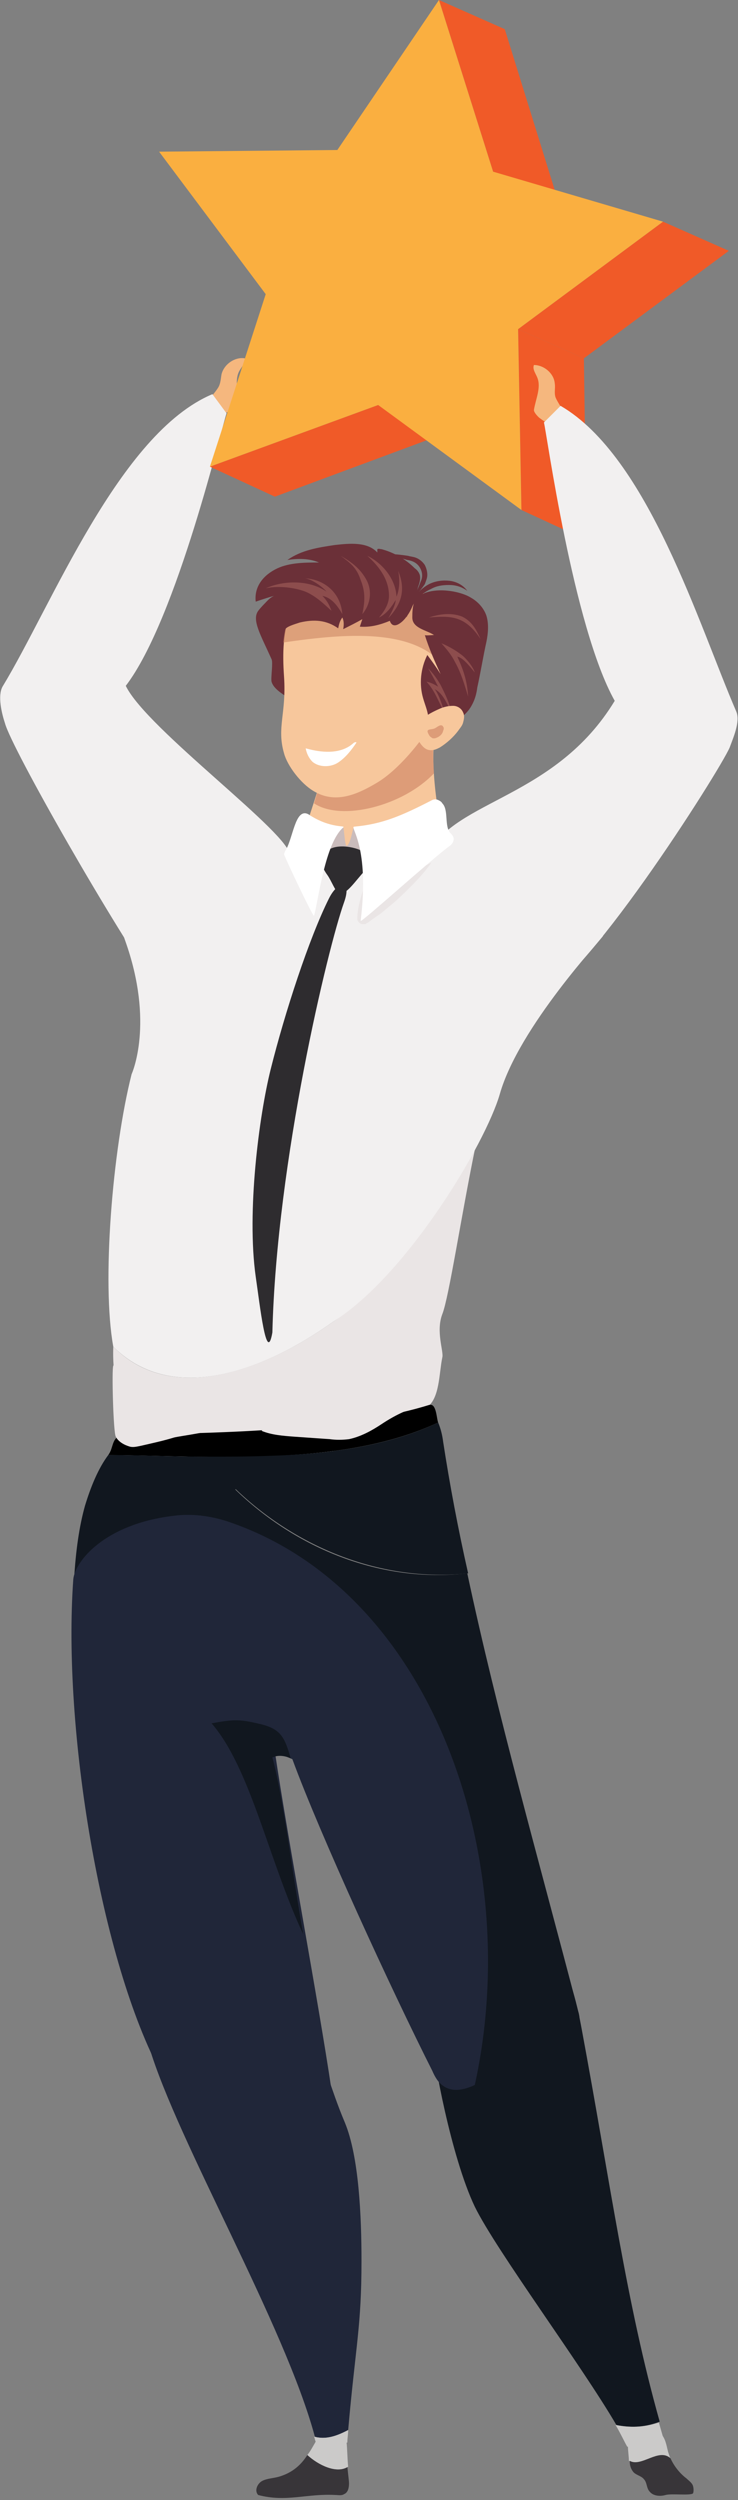
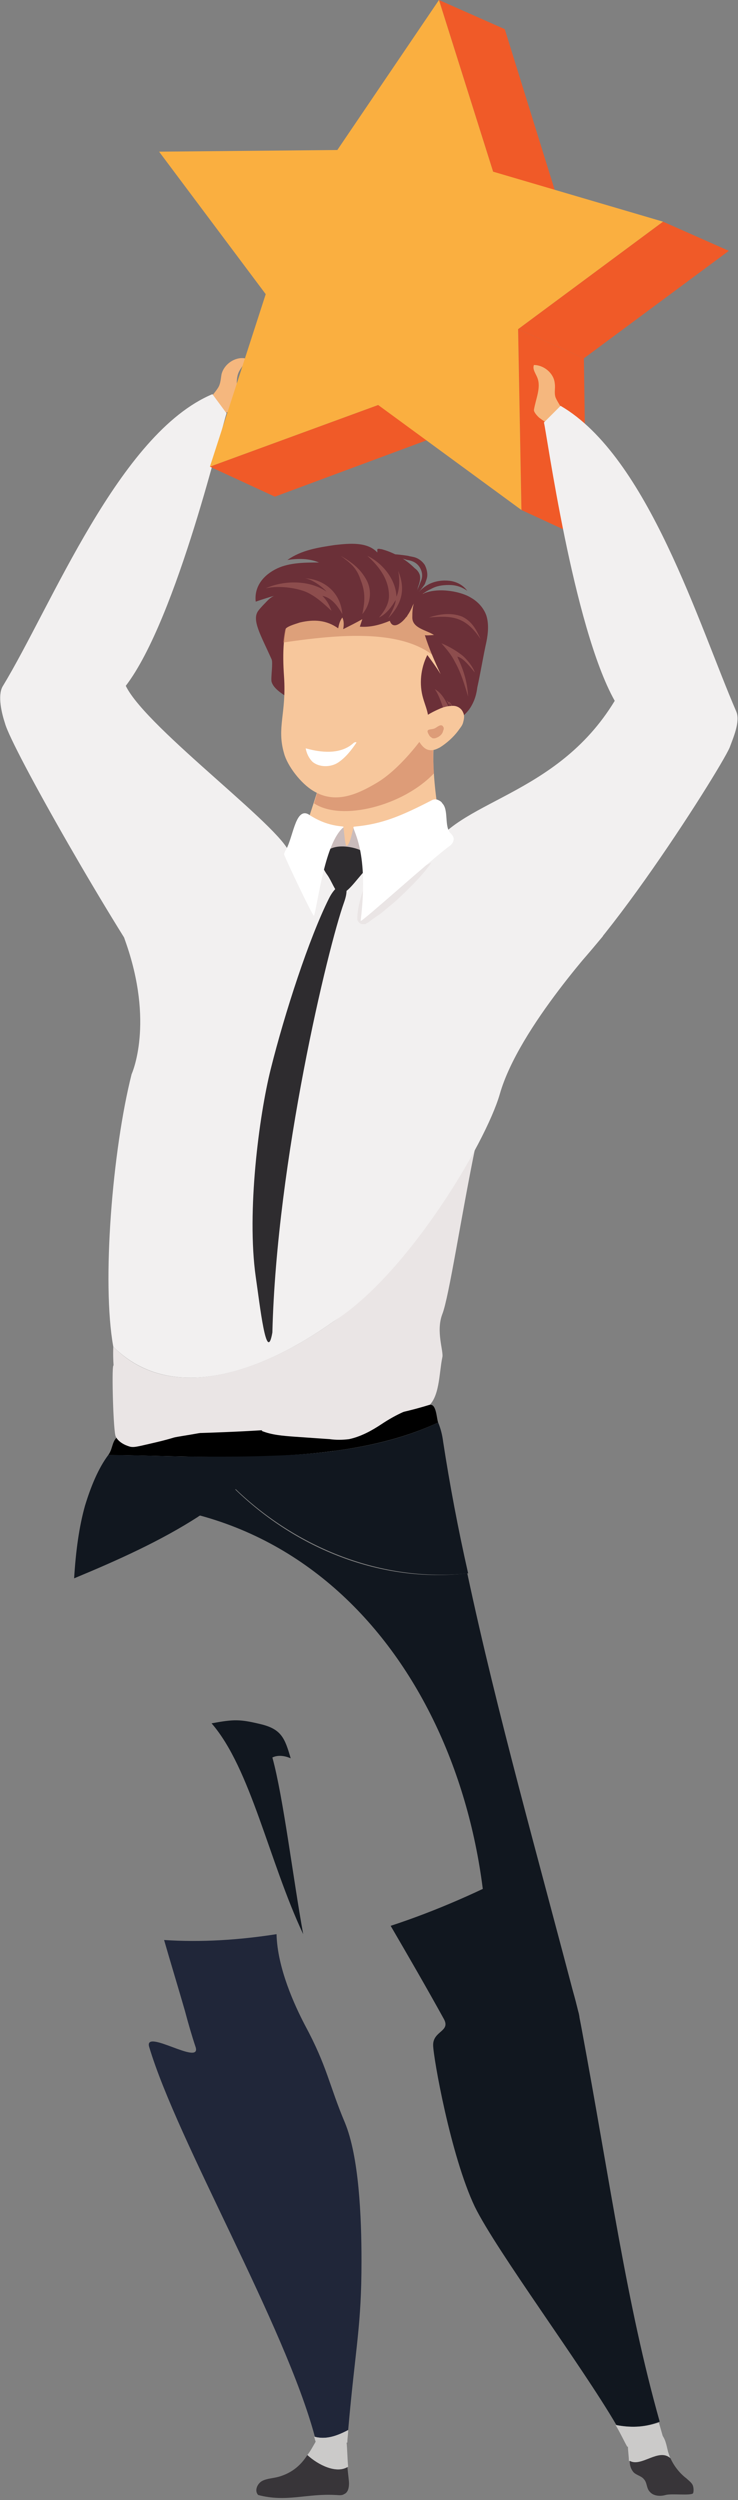
<svg xmlns="http://www.w3.org/2000/svg" id="Layer_1" x="0px" y="0px" viewBox="0 0 88.6 300" style="enable-background:new 0 0 88.6 300;" xml:space="preserve">
  <rect x="0" y="0" width="88.6" height="300" fill="#808080" stroke="none" />
  <style type="text/css"> .st0{fill:#F5B77E;} .st1{fill:#F2F0F0;} .st2{fill:#F05A28;} .st3{fill:#FAAF40;} .st4{fill:#6B3038;} .st5{fill:#F7C79C;} .st6{opacity:0.58;fill:#CA7D5F;} .st7{opacity:0.55;fill:#C97F5F;} .st8{fill:#8D4D4D;} .st9{fill:#FFFFFF;} .st10{fill:#383539;} .st11{fill:#CBCAC9;} .st12{fill:#202639;} .st13{fill:#11171F;} .st14{fill:#EAE5E5;} .st15{opacity:0.31;fill:#E29761;} .st16{fill:#CABCBC;} .st17{fill:#2E2C2F;} </style>
  <g>
    <g>
      <path class="st0" d="M27.9,49.1c0.2-0.1,0.7-0.5,0.7-0.8c0-1.3-0.5-2.8,0.2-3.9c0.3-0.5,0.7-0.9,0.6-1.4c-1.2-0.2-2.5,0.7-2.8,1.9 c-0.1,0.5-0.1,1.1-0.4,1.6c-0.3,0.5-1.1,1.4-1.4,1.8c-0.3,0.5-0.1,0.5,0.2,1C25.8,50.4,27.1,49.6,27.9,49.1z" />
      <path class="st1" d="M15.1,82.3c6.2-8.1,11.7-31.8,12.1-32.7l-1.7-2.3C14.3,52,6.2,72.7,0.3,82.4c-0.6,1.1-0.1,3.2,0.3,4.4 c0.8,3,13.1,24.6,18.9,32.7c2.1-3.8,14.7-12.8,15.3-16.8C35.1,100.2,17.6,87.5,15.1,82.3z" />
    </g>
    <g>
      <g>
        <polygon class="st2" points="45.4,48.6 53.2,52.1 33,59.6 25.2,56 " />
      </g>
      <g>
        <polygon class="st2" points="52.7,0 60.6,3.5 67,24.1 59.2,20.6 " />
      </g>
      <g>
        <polygon class="st2" points="62.2,39.5 70.1,43 70.4,64.8 62.6,61.2 " />
      </g>
      <g>
        <polygon class="st2" points="79.6,26.6 87.5,30.1 70.1,43 62.2,39.5 " />
      </g>
      <polygon class="st3" points="59.2,20.6 79.6,26.6 62.2,39.5 62.6,61.2 45.4,48.6 25.2,56 31.9,35.3 19.1,18.2 40.5,18 52.7,0 " />
    </g>
    <g>
      <path class="st0" d="M64.7,50.1c-0.2-0.2-0.6-0.6-0.6-0.9c0.2-1.3,0.9-2.7,0.4-3.9c-0.2-0.5-0.6-1-0.4-1.5c1.2,0,2.4,1,2.5,2.2 c0.1,0.6-0.1,1.1,0.1,1.7c0.2,0.5,0.9,1.5,1.1,2c0.3,0.5,0,0.5-0.3,1C66.7,51.6,65.5,50.7,64.7,50.1z" />
      <path class="st1" d="M73.8,84.1c-5-8.9-8.2-32.4-8.5-33.4l2-2C77.8,54.8,83.9,75,88.4,85.4c0.5,1.2-0.4,3.2-0.8,4.3 c-1.2,2.8-18.1,29.5-23.5,30.2c-1.6-4-12.5-13.4-12.6-17.5C54.6,96,66.7,95.8,73.8,84.1z" />
    </g>
    <g>
      <g>
        <path class="st4" d="M31,73.3c-0.8,1.1,0.3,2.9,1.6,5.8c0.2,0.4-0.1,2.2,0,2.7c0.4,1.5,3.6,2.5,4.5,3.7c-0.5-2.8-0.7-4.8-0.6-7.6 c0-0.6-1.3-2.2-1.2-2.2L32,72.2C31.7,72.5,31.3,72.9,31,73.3z" />
        <path class="st5" d="M52.6,87.3c-3.4-0.1-5.5-0.1-8.9-0.2c-0.5,0-1,0-1.4,0.3c-0.4,0.3-1.9,0.8-2.1,1.3c-1.4,3.7-2.6,8.2-4,11.9 c-0.2,0.2-0.5,0.3-0.8,0.5c0.6,6.6,4.4,12.1,12.3,6.6c1.5-1.2,3.3-2.5,5-3.8c0.5-0.7,0.8-1,1.2-1.8 C52.4,99.2,51.3,88.9,52.6,87.3z" />
        <path class="st6" d="M52.6,87.5c-3.4-0.1-5.5-0.1-8.9-0.2c-0.5,0-1,0-1.4,0.3c-0.4,0.3-1.9,0.8-2.1,1.3c-1,2.7-1.6,4.5-2.5,7.5 c3.3,2.2,10.7,0.3,14.4-3.6C51.9,89.8,52,88.2,52.6,87.5z" />
        <path class="st5" d="M34.1,81.2c0.3,4.4-0.9,6.1,0,9.2c0.4,1.5,2,3.6,3.5,4.5c2.6,1.6,5.2,0.5,7.7-1c2.5-1.5,5.3-4.9,6.7-7.3 c2.2-3.8,3.4-6.2,3-10.5c-0.5-5.5-9-6.7-14-6.3C34.4,70.3,33.7,75.5,34.1,81.2z" />
        <path class="st7" d="M55,76.2c-0.5-5.5-9-6.7-14-6.3c-5,0.3-6.6,3.3-7,7.2c7.6-1.1,18-2.2,20.5,5.1C55.7,79.9,55.3,79.2,55,76.2z " />
        <path class="st4" d="M50.4,69c-0.1-0.3-0.3-0.6-0.6-0.8c-1.1-1.1-2.5-1.9-4-2.3c-0.2,0-0.3-0.1-0.5,0l0,0.4 c-1.2-1.3-3.3-1.1-5.1-0.9c-2,0.3-4,0.6-5.7,1.8c1.3-0.2,2.6-0.2,3.8,0.3c-1.6,0-3.5,0-5,0.7c-1.7,0.8-2.8,2.2-2.6,4 c1.7-0.6,3.3-1,3.3-1c-1.3,0.1-1.9,0.9-2.1,1.1l2.3,3.3c0.1-0.4,1.2-0.7,1.8-0.9c1.7-0.4,3.2-0.3,4.6,0.7 c0.1-0.5,0.2-0.9,0.5-1.3c0.2,0.4,0.2,0.9,0.1,1.4c0.8-0.4,1.6-0.8,2.3-1.2c-0.1,0.3-0.2,0.6-0.3,0.9c1.2,0.1,2.4-0.2,3.6-0.7 c0.4,1.2,1.6,0.1,2-0.5c0.8-1,1.1-2.4,1.4-3.6C50.4,69.9,50.5,69.4,50.4,69z" />
        <path class="st8" d="M31.9,70.6c2.2-1,5.3-1,7.3,0.4c-0.4-0.5-1.7-1.5-2.6-1.6c2.3,0.1,4.3,1.7,4.5,4.3c-0.8-1.4-1.5-2-2.4-2.2 c0.5,0.5,0.8,1,1.1,1.8c-1-0.9-1.6-1.5-2.7-2.1C36,70.6,33.6,70.2,31.9,70.6z" />
        <path class="st8" d="M40.9,66.7c1.4,0.8,2.4,1.6,3.1,2.9c0.7,1.3,0.5,2.9-0.5,4.1c0.3-1.5,0.4-2.6-0.2-4.1 C42.8,68.1,42.1,67.6,40.9,66.7z" />
        <path class="st8" d="M47.8,68.5c0.2,0.9,0.2,2.2-0.2,3.1c-0.1-2.2-1.8-4.1-3.5-4.9c1.1,1,2.6,2.6,2.6,4.8c0,1-0.6,1.9-1.2,2.6 c0.9-0.4,1.6-1.4,2-2.1c0,0.6-0.6,1.7-0.9,2.2C48.1,72.6,48.8,70.9,47.8,68.5z" />
        <path class="st4" d="M49.8,71.8c0.1-0.7,0.5-1.4,0.7-2c0.3-0.6,0.2-1.2-0.1-1.7c-0.3-0.5-0.8-0.8-1.5-0.9c-0.7-0.2-1.3-0.4-2-0.7 c0.7,0,1.4,0.1,2.1,0.2c0.3,0.1,0.7,0.1,1.1,0.3c0.4,0.2,0.7,0.5,0.9,0.8c0.2,0.4,0.3,0.8,0.3,1.2c0,0.4-0.2,0.8-0.3,1.1 C50.6,70.7,50.1,71.2,49.8,71.8z" />
        <g>
          <path class="st4" d="M54.1,87.3c0.8-0.9,1.9-1.5,2.5-2.6c0.4-0.7,0.6-1.4,0.7-2.2c0.4-1.8,0.7-3.7,1.1-5.5c0.2-1,0.3-2.1,0-3.1 c-0.3-0.9-1-1.7-1.9-2.2c-1.3-0.8-4.3-1.3-6-0.3c-0.9,0.5-1,1.5-1,2.7c0,1.3,1.7,1.5,2.6,2.1c-0.1,0-1.1,0.1-1.1,0 c0.5,1.6,1.2,3.2,1.9,4.7c-0.5-0.8-1-1.5-1.6-2.3c-0.8,1.6-1,3.5-0.5,5.2c0.2,0.7,0.5,1.4,0.6,2.1c0,0.2,0,0.3,0,0.5 c0.8,0.3,1.6,0.7,2.4,1.1C53.9,87.6,54,87.5,54.1,87.3z" />
          <path class="st8" d="M56.2,83.6c-0.1-1.9-0.6-3.3-1.3-4.8c0.6,0.1,1.3,0.9,2.1,1.9c-0.2-0.7-1.1-1.8-1.7-2.2 c-1.2-0.9-2.3-1.3-2.3-1.3c0.7,0.8,1.2,1.4,1.6,2.2C55.1,80.3,55.5,81.2,56.2,83.6z" />
          <path class="st8" d="M57.7,76.7c-1.9-2.9-3.7-2.8-6.2-2.6c0.9-0.3,2.5-0.7,4-0.1C56.7,74.6,57.2,75.6,57.7,76.7z" />
-           <path class="st8" d="M54.3,85.7c-0.6-1.1-1-2.4-2.1-3c0.5,0.7,0.9,1.9,1.2,2.9c-0.9-1.7-1.2-2.7-2.2-3.8 c0.5,0.1,0.9,0.3,1.4,0.6c-0.4-0.8-0.8-1.5-1.2-2.2c0.6,0.6,1.1,1.3,1.5,2C53.4,83.2,53.9,84.2,54.3,85.7z" />
+           <path class="st8" d="M54.3,85.7c-0.6-1.1-1-2.4-2.1-3c0.5,0.7,0.9,1.9,1.2,2.9c0.5,0.1,0.9,0.3,1.4,0.6c-0.4-0.8-0.8-1.5-1.2-2.2c0.6,0.6,1.1,1.3,1.5,2C53.4,83.2,53.9,84.2,54.3,85.7z" />
          <path class="st4" d="M48.8,74.1c0.2-1.6,1.2-3.2,2.7-4c0.8-0.4,1.7-0.5,2.5-0.4c0.8,0.1,1.6,0.5,2.1,1.2 c-0.7-0.5-1.4-0.7-2.2-0.7c-0.8,0-1.5,0.1-2.2,0.5c-0.7,0.3-1.3,0.8-1.8,1.4C49.5,72.7,49.1,73.4,48.8,74.1z" />
        </g>
        <path class="st5" d="M52.9,85c0.5-0.2,1-0.3,1.5-0.3c0.5,0,1,0.3,1.2,0.8c0.2,0.4,0.1,0.8,0,1.2c-0.1,0.4-0.4,0.7-0.6,1 c-0.6,0.8-1.4,1.5-2.2,2c-0.4,0.2-0.8,0.4-1.3,0.3c-0.6-0.1-1-0.7-1.3-1.2C49.3,86.7,51.3,85.7,52.9,85z" />
        <path class="st6" d="M52.2,87.4c0.2-0.1,0.3-0.2,0.5-0.3c0.2-0.1,0.4-0.1,0.5,0.1c0.1,0.1,0.1,0.3,0,0.5c-0.1,0.5-0.6,0.8-1,0.9 c-0.1,0-0.1,0-0.2,0c-0.1,0-0.2-0.1-0.2-0.1c-0.2-0.1-0.3-0.3-0.4-0.5C51.1,87.4,51.8,87.6,52.2,87.4z" />
      </g>
      <path class="st9" d="M42.4,89.2c0.1-0.1,0.3-0.2,0.4-0.1c-0.6,0.9-1.3,1.8-2.2,2.4c-0.9,0.6-2.3,0.6-3.1-0.1 c-0.4-0.4-0.7-1-0.8-1.6C37.8,90.1,40.6,90.8,42.4,89.2z" />
    </g>
    <path class="st10" d="M36.9,294.6c-0.7,1.1-1.7,2.1-3.4,2.6c-0.7,0.2-1.4,0.2-2,0.5c-0.6,0.3-1,1.2-0.5,1.7c3.4,0.9,5.8-0.2,9.3,0 c0.3,0,0.7,0.1,1-0.1c0.5-0.2,0.6-0.8,0.6-1.3c0-0.3-0.1-1-0.2-2C40.5,296.9,38.2,295.8,36.9,294.6z" />
    <path class="st11" d="M37.9,293c-0.3,0.5-0.6,1.1-1,1.6c1.3,1.2,3.5,2.3,4.9,1.4c-0.1-0.9-0.1-2.1-0.2-3 C41.6,290.5,40,289.2,37.9,293z" />
    <path class="st11" d="M80.5,295.1c-0.1-0.3-0.2-0.6-0.3-0.9c-0.2-0.8-0.3-1.6-0.9-2.2c-0.8-0.8-2.7-0.8-3.5,0.1 c-0.7,0.8-0.3,2.2-0.3,3.2C77,296.1,79,295.2,80.5,295.1z" />
    <path class="st10" d="M83.1,298.1c-0.2-0.3-0.5-0.5-0.7-0.7c-0.8-0.6-1.5-1.5-1.9-2.4c-1.4-1.3-3.5,1.1-4.9,0.3c0,0,0,0,0,0 c0,0.5,0.1,0.9,0.4,1.3c0.3,0.4,1,0.5,1.3,0.9c0.4,0.4,0.3,1.1,0.7,1.5c0.4,0.5,1.2,0.6,1.9,0.4c0.7-0.2,3,0.1,3.3-0.2 C83.3,299,83.3,298.4,83.1,298.1z" />
    <path class="st12" d="M41.8,291.6c0.9-10.2,1.6-12.4,1.6-20.3c0-5.3-0.3-12.5-2-16.6c-1.9-4.5-2.1-6.7-4.8-11.7 c-1.2-2.3-3.3-6.8-3.4-10.9c-4.5,0.7-9,1-13.5,0.7c0.6,2.1,1.9,6.4,2.5,8.5c0.4,1.5,0.8,2.9,1.3,4.4c0.6,2.2-6.2-2.3-5.6-0.1 c3.4,11.4,16.3,33.4,19.9,46.8C39.1,292.8,40.5,292.3,41.8,291.6z" />
    <path class="st11" d="M37.7,292.4c0.1,0.2,0.1,0.4,0.2,0.6c-0.5,0.9,2,0.6,3.8,0.1c0-0.5,0.1-1,0.1-1.5 C40.5,292.3,39.1,292.8,37.7,292.4z" />
    <path class="st13" d="M79.2,290.6c-4-14.2-5.9-28.5-9.4-47.3c-1.7-9.3-4.2-9.6-6.8-18.7c0-0.1-0.1-0.3-0.1-0.4 c-5.1,2.7-10.5,5.1-16,6.9c2.1,3.6,4.3,7.4,6.4,11.2c0.8,1.5-1.3,1.4-1.3,3.1c0,1.4,2.1,13.3,5,19.4c2.6,5.3,12.8,19,17,26.2 C76,291.4,77.6,291.2,79.2,290.6z" />
    <path class="st11" d="M73.9,291c0.6,1,1,1.9,1.4,2.6c2.3,0.3,4.7,0,4.4-0.8c-0.2-0.7-0.4-1.4-0.6-2.1C77.6,291.2,76,291.4,73.9,291 z" />
    <path class="st14" d="M57.1,137.5c-0.8,0.2-1.6,0.3-2.3,0.5c-4.7,9.8-5.6,21-5.9,32.3c0.8-0.4,1.6-0.9,2.3-1.4c1.6-1,1.5-4.1,1.9-6 c0.2-0.7-0.8-3.1,0-5.2C53.9,155.7,55.4,145.7,57.1,137.5z" />
    <path class="st15" d="M35.6,101.2c-0.1,0-0.1,0.1-0.2,0.1c-0.8,6.8-1.6,13.6-0.1,20.3c3.8-8.4,13.6-10.8,18.8-17.9 c-1.8,1.5-3.7,2.8-5.3,4.2C40.5,113.9,36.4,108.2,35.6,101.2z" />
    <path class="st14" d="M40,158.6c-8,5.7-19.3,10.2-26.4,3c-0.3,8.2,4.2,11.5,0.1,13.7c12.9,1.9,23.4,1.4,35.3-5 c0.3-11.4,1.2-22.6,5.9-32.3C53.4,138.4,46.2,154.7,40,158.6z" />
    <path class="st1" d="M20,109.6C20.1,109.4,19.8,109.7,20,109.6L20,109.6z" />
    <path class="st1" d="M72.4,112.3c0.1-4.1-16.3-8.9-18.2-11.4c0-0.1-0.7-1.4-0.7-1.4c-8.5,1.4-11.9,2.4-11.9,2.4 c0-0.1-5.1-0.6-5-0.8c-4.8,3.1-7.9,4.1-16.6,8.5c-1.5,0.4-6.7-1.6-5,3.2c3.6,10,0.8,16.1,0.8,16.1c-2.3,9.1-3.6,25-2.2,32.7 c7.2,7.2,18.4,2.7,26.4-3c8.9-5.6,18.3-21.4,20-27.3C62.3,123.2,72.4,112.5,72.4,112.3z" />
    <path d="M52.6,170.7c-0.2-0.5-0.2-2.4-1.1-2.1c-13.2,4.1-36.3,3.2-37.2,3.7c-0.9,0.5-0.7,1.5-1.3,2.3 C25.2,174.7,41.1,176.1,52.6,170.7z" />
    <path class="st16" d="M39,103.5c-0.2,0-0.3-0.1-0.5-0.2c-0.3-0.3-0.2-0.8,0-1.2c0.4-0.8,0.8-1.7,1.5-2.2c0.5-0.3,0.7-0.6,1.2-0.6 c0.1,0,0.2,2.2,0.4,2.2c0.4,0,0.8-2.1,0.8-2.1c0.2,0,0.4,0.1,0.6,0.3c0.1,0.1,0.2,0.2,0.3,0.4c0.4,0.7,0.6,1.4,0.9,2.1 c0.1,0.2,0.2,0.5,0.2,0.8c0,0.5-0.2,0.7-0.7,0.7c-0.5,0.1-1.1,0.1-1.6,0.2C41.1,103.8,40,103.8,39,103.5z" />
    <path class="st13" d="M69.4,241.3c-4.8-18.4-9.7-35.6-13.3-52.5c-10.4,1.2-20.6-3-27.9-10.1c-1.4,1.2-3.3,2-4.8,3 c27.4,7,39.8,40.4,33.5,68.4c0.4-0.2,0.7-0.3,1.1-0.5c3.4-1.8,6.8-3.6,10.2-5.3C69.3,243.7,69.9,242.9,69.4,241.3z" />
    <path class="st13" d="M53.2,173c-0.1-0.8-0.3-1.6-0.6-2.3c-5.9,2.8-13.1,3.8-20.3,4c-2.5,0.1-5,0.1-7.5,0.1 c-4.1,0-8.1-0.2-11.8-0.2c-1.2,1.6-2.1,3.8-2.8,6.1c-0.7,2.5-1.1,5.4-1.3,8.7c5.3-2.2,10.4-4.5,14.9-7.4c0,0,0,0,0,0 c0.1-0.1,0.2-0.1,0.3-0.2c0.1-0.1,0.2-0.1,0.2-0.1c0,0,0,0,0,0c1.4-0.9,2.7-1.9,4-3c7.3,7,17.5,11.2,27.9,10.1 C55,183.5,54,178.2,53.2,173z" />
-     <path class="st12" d="M27.4,182.6c-2.1-0.7-4.4-1-6.6-0.7c-8.3,1-11.8,5.5-12,7.6c-1.3,18,3.3,45.9,10.6,59.4 c0.7,1.3,1.5,2.1,2.7,2.9c0.3,0.2,0.6,0.4,1,0.5c5.5,1.4,11.5,0.8,16.7-1.5c-1.6-10.8-5.2-29.8-6.8-40.6c0.7,0.3,1.4,0.6,2.1,0.9 c3.3,9,11.9,27.7,16.8,37.4c0.3,0.7,0.7,1.4,1.3,1.8c1.1,0.8,2.5,0.5,3.8-0.1C62.9,223.4,52.2,191,27.4,182.6z" />
    <path class="st13" d="M36.4,232.1c-4.1-8.7-6.3-19.9-11-25.3c2.7-0.5,3.4-0.5,5.9,0.1c2.5,0.6,2.9,1.7,3.6,4.1c0,0-1.2-0.6-2.2-0.1 C34,215.6,35.2,225.5,36.4,232.1z" />
    <path class="st14" d="M45.8,170.9c-1.2,0.8-2.5,1.5-3.9,1.8c-0.8,0.1-1.6,0.1-2.3,0c-1.4-0.1-2.9-0.2-4.3-0.3 c-1.3-0.1-2.7-0.2-3.9-0.7c0.5-0.5,1.3-0.7,1.9-0.8c2.6-0.6,5.3-1.2,7.9-1.7c2.3-0.5,4.7-1,7.1-1c1.2,0,1,0.6,0.2,1.2 C47.6,169.8,46.7,170.3,45.8,170.9z" />
    <path class="st14" d="M13.9,172.4c0.3,0.6,1,1,1.7,1.2c0.4,0.1,0.8,0,1.3-0.1c1.3-0.3,2.7-0.6,4-1c0.8-0.2,5-0.7,5.6-1.3 c-0.5-0.4-4.5-0.3-5.1-0.4c-1.7-0.5-3.4-0.9-5.1-1.2c-0.6-0.1-2.5-6.5-2.7-5.7C13.4,164.2,13.6,171.9,13.9,172.4z" />
    <path class="st17" d="M43.7,102.3c0.4,0.5,0.3-0.2,0.4,0.5c0.1,0.4,0.3,1.1,0,1.4c-1,0.9-2.1,2.7-3,3c-0.1,0-0.3,0.1-0.4,0 c-0.4-0.1-0.9-1.5-1.4-2.2c-0.3-0.4-0.6-1-0.6-1c0-0.4,0.1-1.4,0.3-1.6C40.1,100.9,43.3,101.8,43.7,102.3z" />
    <path class="st14" d="M43.6,106.8c0.2,1.2,0.3,2.5,0.3,3.7l0,0l0,0c0,0,0,0.1,0-0.2c0-0.1-0.1-0.2-0.2-0.3 c-0.1-0.1-0.3-0.2-0.4-0.2c-0.1,0-0.2,0-0.2,0l0,0l0,0l0,0c0,0-0.1,0,0,0l0.1,0l0.1-0.1l0.3-0.3l0.7-0.6c0.4-0.4,0.9-0.8,1.4-1.2 c0.9-0.8,1.9-1.5,2.9-2.2c1-0.7,2-1.3,3.2-1.9c-0.7,1-1.5,1.9-2.4,2.8c-0.9,0.9-1.7,1.7-2.7,2.5c-0.5,0.4-0.9,0.8-1.4,1.1l-0.7,0.5 c-0.1,0.1-0.3,0.2-0.4,0.3l-0.2,0.1l-0.1,0.1l-0.1,0l-0.1,0l0,0l0,0c0,0-0.1,0-0.2,0c-0.1,0-0.3-0.1-0.4-0.2 c-0.1-0.1-0.2-0.3-0.2-0.3c0-0.2,0-0.2,0-0.2l0,0l0,0C42.9,109.2,43.2,108,43.6,106.8z" />
    <path class="st9" d="M43.3,110.5c0,0.3,8.5-7.4,10.7-9c0.3-0.2,0.6-0.7,0.4-1.1c-0.1-0.2-0.2-0.3-0.3-0.4c-0.8-0.8-0.2-2.8-1-3.6 c-0.1-0.2-0.3-0.3-0.5-0.4c-0.2-0.1-0.5-0.1-0.7,0c-3.7,1.9-6,2.9-9.4,3.2C42,99.3,44.4,101.5,43.3,110.5z" />
    <path class="st17" d="M32.7,159.9c-0.7,4-1.5-3.3-2-6.7c-1.1-7.8,0.4-19.3,1.8-24.9c1.7-6.8,4.6-15.7,7-20.5 c1.1-2.2,2.8-2.3,1.8,0.5C39.4,113.6,33.2,139.3,32.7,159.9z" />
    <path class="st9" d="M37.7,109.9c-0.1,0.2-3.6-7.2-3.6-7.4c0-0.1,0.1-0.2,0.1-0.3c1-1.5,1.2-5.3,2.8-4.5c2.7,1.8,4.6,1.3,4.2,1.6 C39,101.2,38.2,108.2,37.7,109.9z" />
  </g>
</svg>